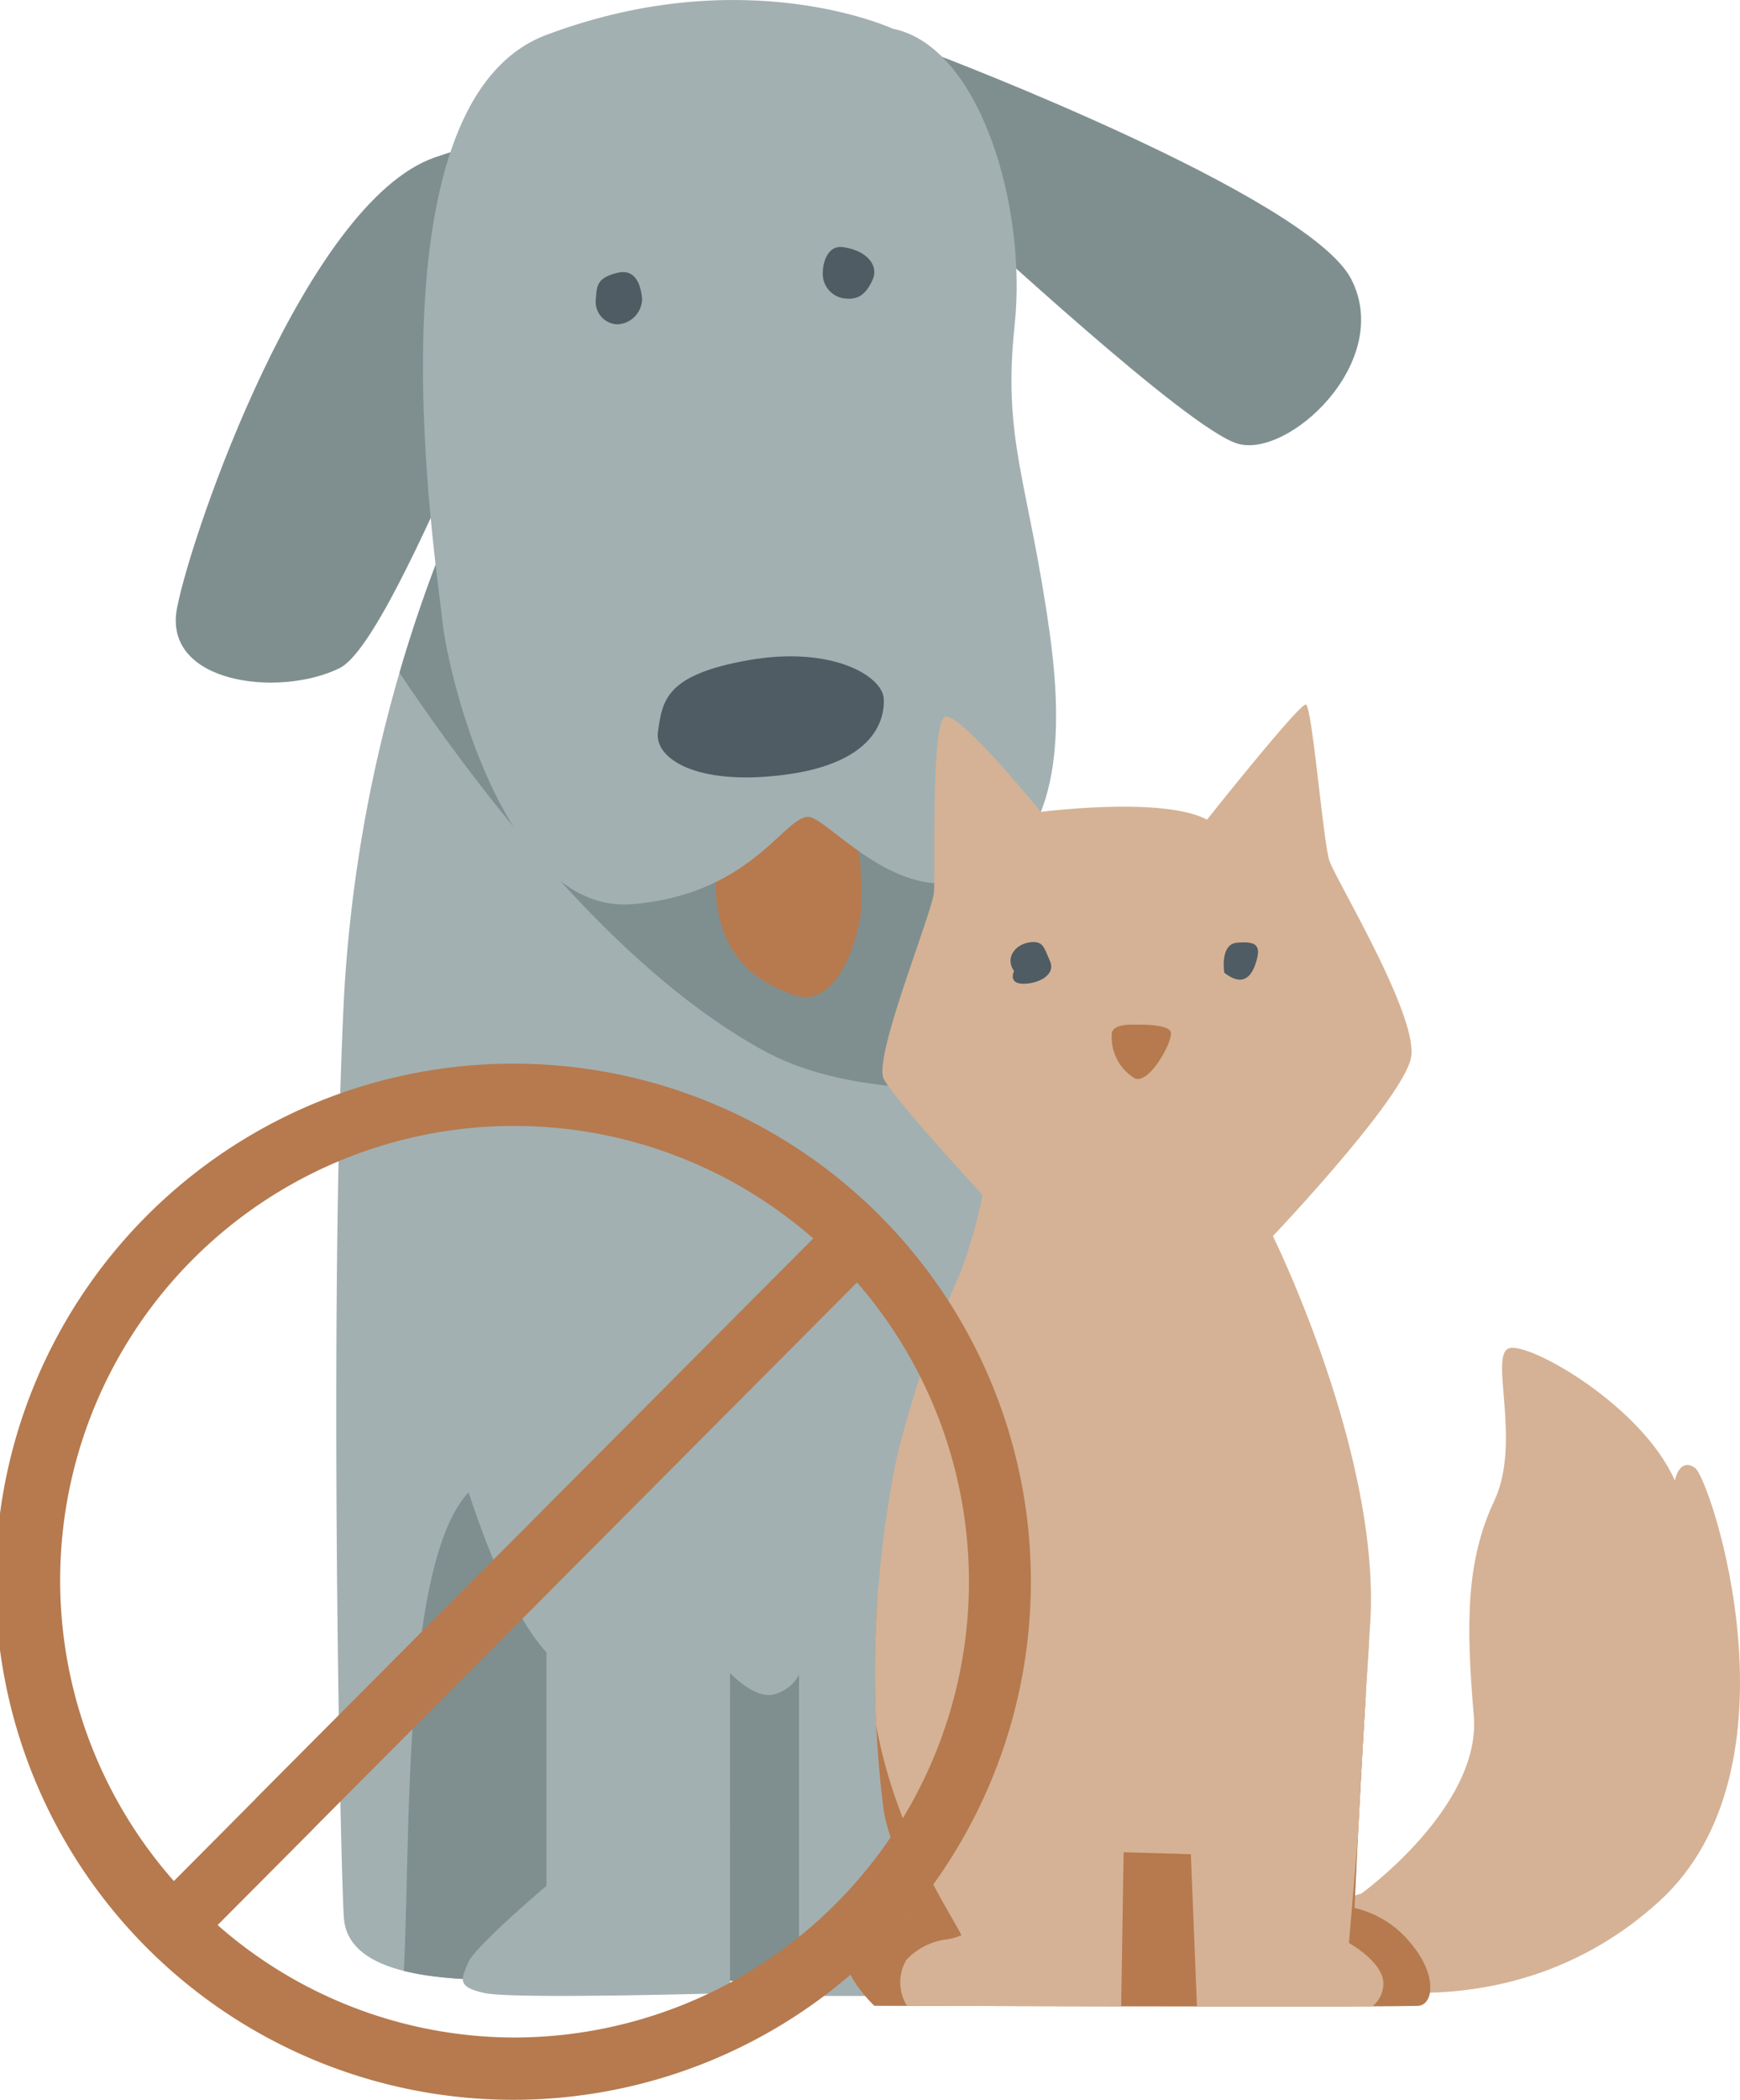
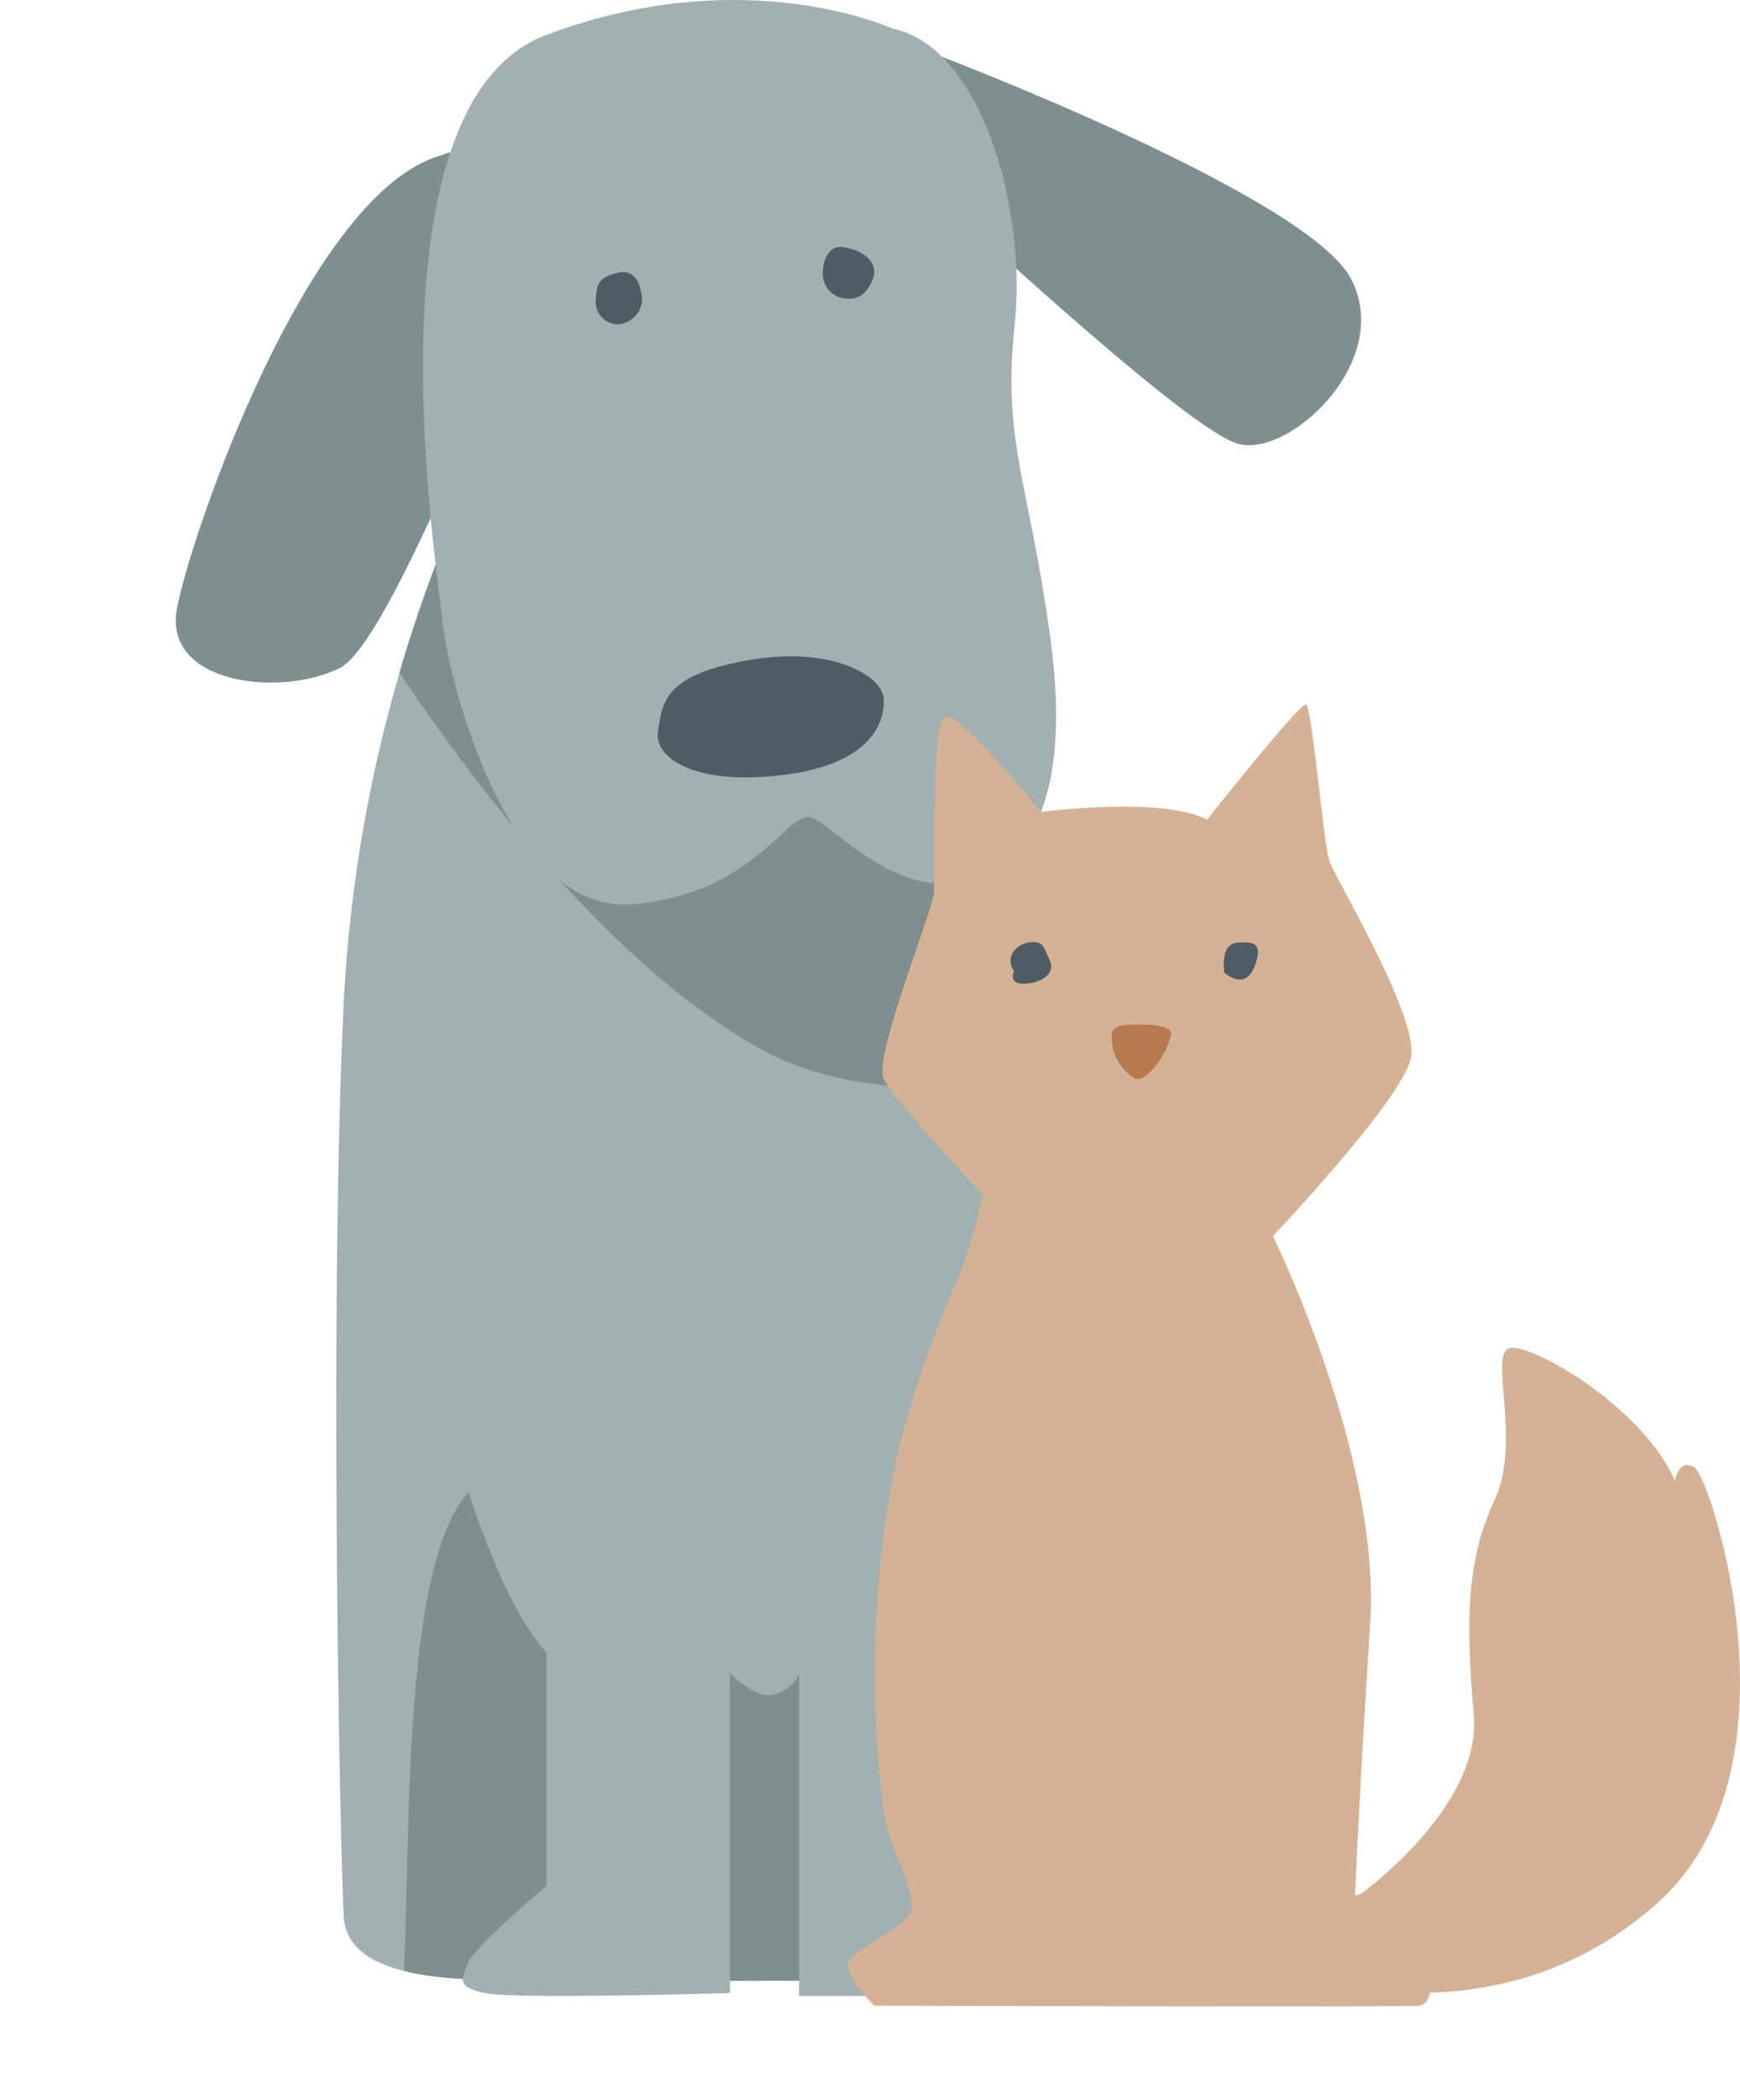
<svg xmlns="http://www.w3.org/2000/svg" id="Ebene_1" data-name="Ebene 1" width="102" height="123" viewBox="0 0 102 123">
  <defs>
    <style>.cls-1{fill:none;}.cls-2{fill:#a2b0b2;}.cls-3{clip-path:url(#clip-path);}.cls-4{fill:#7f8f90;}.cls-5{fill:#b67a4e;}.cls-6{fill:#4f5c63;}.cls-7{fill:#d5b295;}.cls-8{clip-path:url(#clip-path-2);}</style>
    <clipPath id="clip-path">
      <path class="cls-1" d="M20.165,58.411c-.919,18.52-.185,52.057,0,53.996.185,1.942,2.114,3.234,6.898,3.511,4.783.278,34.844,0,34.844,0s3.33-.831,5.538-24.111S56.593,37.116,56.593,37.116L28.72,25.754A84.604,84.604,0,0,0,20.165,58.411" />
    </clipPath>
    <clipPath id="clip-path-2">
-       <path class="cls-1" d="M70.756,48.017c-2.578-1.386-9.743-.456-9.743-.456s-4.79-5.917-5.619-5.566c-.827.35-.551,9.071-.642,10.273-.091,1.2-3.588,9.698-2.943,10.937.647,1.234,5.795,6.801,5.795,6.801a32.384,32.384,0,0,1-1.289,4.526A62.345,62.345,0,0,0,52.566,85.403a63.322,63.322,0,0,0-.757,20.723c.462,2.495,2.02,4.898,1.565,5.914-.462,1.014-3.405,2.123-3.633,2.944-.226.821,1.51,2.504,1.51,2.504s31.097.094,31.924,0c.827-.092,1.104-1.756-.43-3.601a5.974,5.974,0,0,0-3.342-2.125s.277-6.745.919-16.629c.644-9.884-5.701-22.727-5.701-22.727s7.634-8.037,8.096-10.45c.459-2.415-4.417-10.43-4.783-11.539-.37-1.108-1.015-9.051-1.383-9.145h-.007c-.433,0-5.788,6.745-5.788,6.745" />
-     </clipPath>
+       </clipPath>
  </defs>
  <path class="cls-2" d="M28.719,25.753a84.657,84.657,0,0,0-8.555,32.66c-.916,18.52-.183,52.057,0,53.996.188,1.939,2.116,3.234,6.901,3.509,4.783.278,34.844,0,34.844,0s3.33-.831,5.535-24.111c2.207-23.28-10.851-54.689-10.851-54.689Z" />
  <g class="cls-3">
    <path class="cls-4" d="M14.694,24.699s14.016,28.134,30.15,36.888C60.978,70.345,109.594,50.822,109.991,42.148S37.426-17.772,37.426-17.772L13.104-10.994Z" />
    <path class="cls-4" d="M30.135,120.399s-6.918-1.258-6.733-2.224c1.02-5.361-.709-29.668,5.374-31.638,7.177-2.326,28.311-1.374,29.051-.406,1.409,1.835,7.329,33.58,7.329,33.58Z" />
  </g>
-   <path class="cls-5" d="M46.511,58.28c2.239.824,3.64-2.393,3.97-4.919a16.293,16.293,0,0,0-1.986-8.906c-1.387-2.26-6.634,2.683-6.557,7.226.072,4.54,2.587,5.868,4.573,6.6" />
  <path class="cls-2" d="M24.795,77.303s2.912,14.69,7.238,19.494v13.671s-4.232,3.581-4.6,4.518c-.37.932-.707,1.396.981,1.763,1.686.372,14.379,0,14.379,0V97.997s1.284,1.386,2.39,1.292a2.276,2.276,0,0,0,1.657-1.2v18.827h12.602s1.286-3.398,0-5.431c-1.286-2.031-2.943-2.586-2.943-4.156,0-1.572-.277-10-.094-10.22.188-.22,5.504-17.035,5.143-19.805" />
  <path class="cls-4" d="M54.652,3.114c.397.133,22.037,8.375,24.552,13.227s-3.708,10.568-6.684,9.638C69.541,25.049,57.299,13.616,56.239,12.752c-1.058-.865-20.58-2.461-22.369-1.13-1.787,1.328-10.455,25.789-13.963,27.516-3.508,1.729-10.39.932-9.529-3.523.858-4.453,7.545-23.727,15.088-26.386C33.012,6.569,47.239,5.507,47.239,5.507Z" />
  <path class="cls-2" d="M52.335,1.682s-8.668-4.018-20.316.367c-10.738,4.045-6.42,31.039-6.088,34.297.329,3.258,3.705,17.214,11.118,16.617,7.411-.599,9.13-5.716,10.587-5.052,1.455.664,4.963,4.786,9.065,3.656,4.104-1.13,6.091-5.516,4.833-14.49s-2.78-11.234-2.051-18.081c.726-6.844-2.013-16.274-7.149-17.315" />
  <path class="cls-6" d="M38.57,42.86c-.233,1.577,2.251,3.19,7.411,2.526,5.162-.664,5.891-3.125,5.826-4.453-.067-1.331-3.046-3.125-7.942-2.26-4.898.865-5.03,2.393-5.295,4.188" />
  <path class="cls-6" d="M49.423,14.478c1.383.196,2.118,1.063,1.722,1.927s-.863,1.198-1.722,1.065a1.45,1.45,0,0,1-1.19-1.488c0-.572.267-1.635,1.19-1.505" />
  <path class="cls-6" d="M36.186,15.983c1.161-.285,1.39.879,1.455,1.514a1.515,1.515,0,0,1-1.455,1.502,1.321,1.321,0,0,1-1.255-1.502c.065-.693,0-1.207,1.255-1.514" />
  <path class="cls-7" d="M79.789,110.931s7.064-5.081,6.605-10.44-.459-9.054,1.195-12.563c1.657-3.511-.368-8.687.921-8.962,1.286-.278,7.754,3.417,9.671,7.759,0,0,.262-1.386,1.183-.739.919.647,6.528,17.552-2.116,25.405-8.647,7.853-19.224,4.772-19.503,4.651-.274-.126-.238-4.651,2.044-5.112" />
  <path class="cls-7" d="M61.011,47.559s7.168-.927,9.745.456c0,0,5.427-6.834,5.795-6.743s1.012,8.037,1.38,9.145c.365,1.108,5.244,9.124,4.783,11.536C82.255,64.367,74.618,72.406,74.618,72.406s6.348,12.84,5.703,22.725c-.642,9.884-.921,16.629-.921,16.629a5.976,5.976,0,0,1,3.345,2.125c1.534,1.847,1.258,3.511.43,3.603-.83.092-31.927,0-31.927,0s-1.734-1.683-1.508-2.504,3.172-1.93,3.631-2.946-1.101-3.417-1.563-5.912a63.301,63.301,0,0,1,.755-20.723,62.485,62.485,0,0,1,3.751-10.875,32.384,32.384,0,0,0,1.289-4.526s-5.15-5.564-5.795-6.801c-.647-1.236,2.849-9.735,2.941-10.937.094-1.2-.183-9.923.644-10.273.83-.35,5.617,5.566,5.617,5.566" />
  <g class="cls-8">
    <path class="cls-5" d="M50.55,88.272c.296.833.575,19.612,16.233,19.967,15.66.357,19.082-26.106,19.424-31.24.344-5.134,15.136,27.497,14.771,28.489-.368.993-10.137,14.99-10.137,14.99S64.467,132.374,56.799,129.445c-7.67-2.932-18.45-4.026-19.152-8.448-.7-4.424,12.903-32.725,12.903-32.725" />
-     <path class="cls-7" d="M79.838,117.832H70.179l-.37-9.218-3.941-.116-.149,9.334H53.406l-.091-.121a2.606,2.606,0,0,1-.188-2.9,3.898,3.898,0,0,1,2.436-1.215,4.246,4.246,0,0,0,.796-.229c-.077-.179-.305-.575-.543-.99-1.484-2.577-5.427-9.418-4.758-17.279l.305-2.444c17.736,20.462,29.092,3.292,29.092,3.292l.072.691-1.45,17.175c.503.295,1.827,1.162,2.003,2.181a1.693,1.693,0,0,1-1.19,1.823Z" />
+     <path class="cls-7" d="M79.838,117.832H70.179l-.37-9.218-3.941-.116-.149,9.334H53.406l-.091-.121c-.077-.179-.305-.575-.543-.99-1.484-2.577-5.427-9.418-4.758-17.279l.305-2.444c17.736,20.462,29.092,3.292,29.092,3.292l.072.691-1.45,17.175c.503.295,1.827,1.162,2.003,2.181a1.693,1.693,0,0,1-1.19,1.823Z" />
  </g>
  <path class="cls-5" d="M66.524,63.168c.854.357,2.207-2.125,2.116-2.678-.091-.555-2.116-.464-2.116-.464s-1.217-.092-1.344.464a2.81,2.81,0,0,0,1.344,2.678" />
  <path class="cls-6" d="M71.768,56.978s-.274-1.661.738-1.756c1.01-.092,1.378.094,1.195.879-.185.782-.644,1.893-1.933.877" />
  <path class="cls-6" d="M59.442,56.885s-.368.744.551.741c.921-.002,1.914-.541,1.556-1.333-.358-.795-.385-1.207-1.2-1.092-.815.114-1.457.891-.906,1.683" />
-   <path class="cls-5" d="M30.215,62.307A30.347,30.347,0,1,0,60.43,92.654,30.315,30.315,0,0,0,30.215,62.307m0,57.046a26.406,26.406,0,0,1-17.457-6.588l5.627-5.651a18.687,18.687,0,0,1-2.568-2.579l-5.624,5.651A26.614,26.614,0,0,1,47.672,72.544L14.961,105.383a19.115,19.115,0,0,1,2.57,2.579L50.24,75.123a26.701,26.701,0,0,1-20.025,44.23" />
</svg>